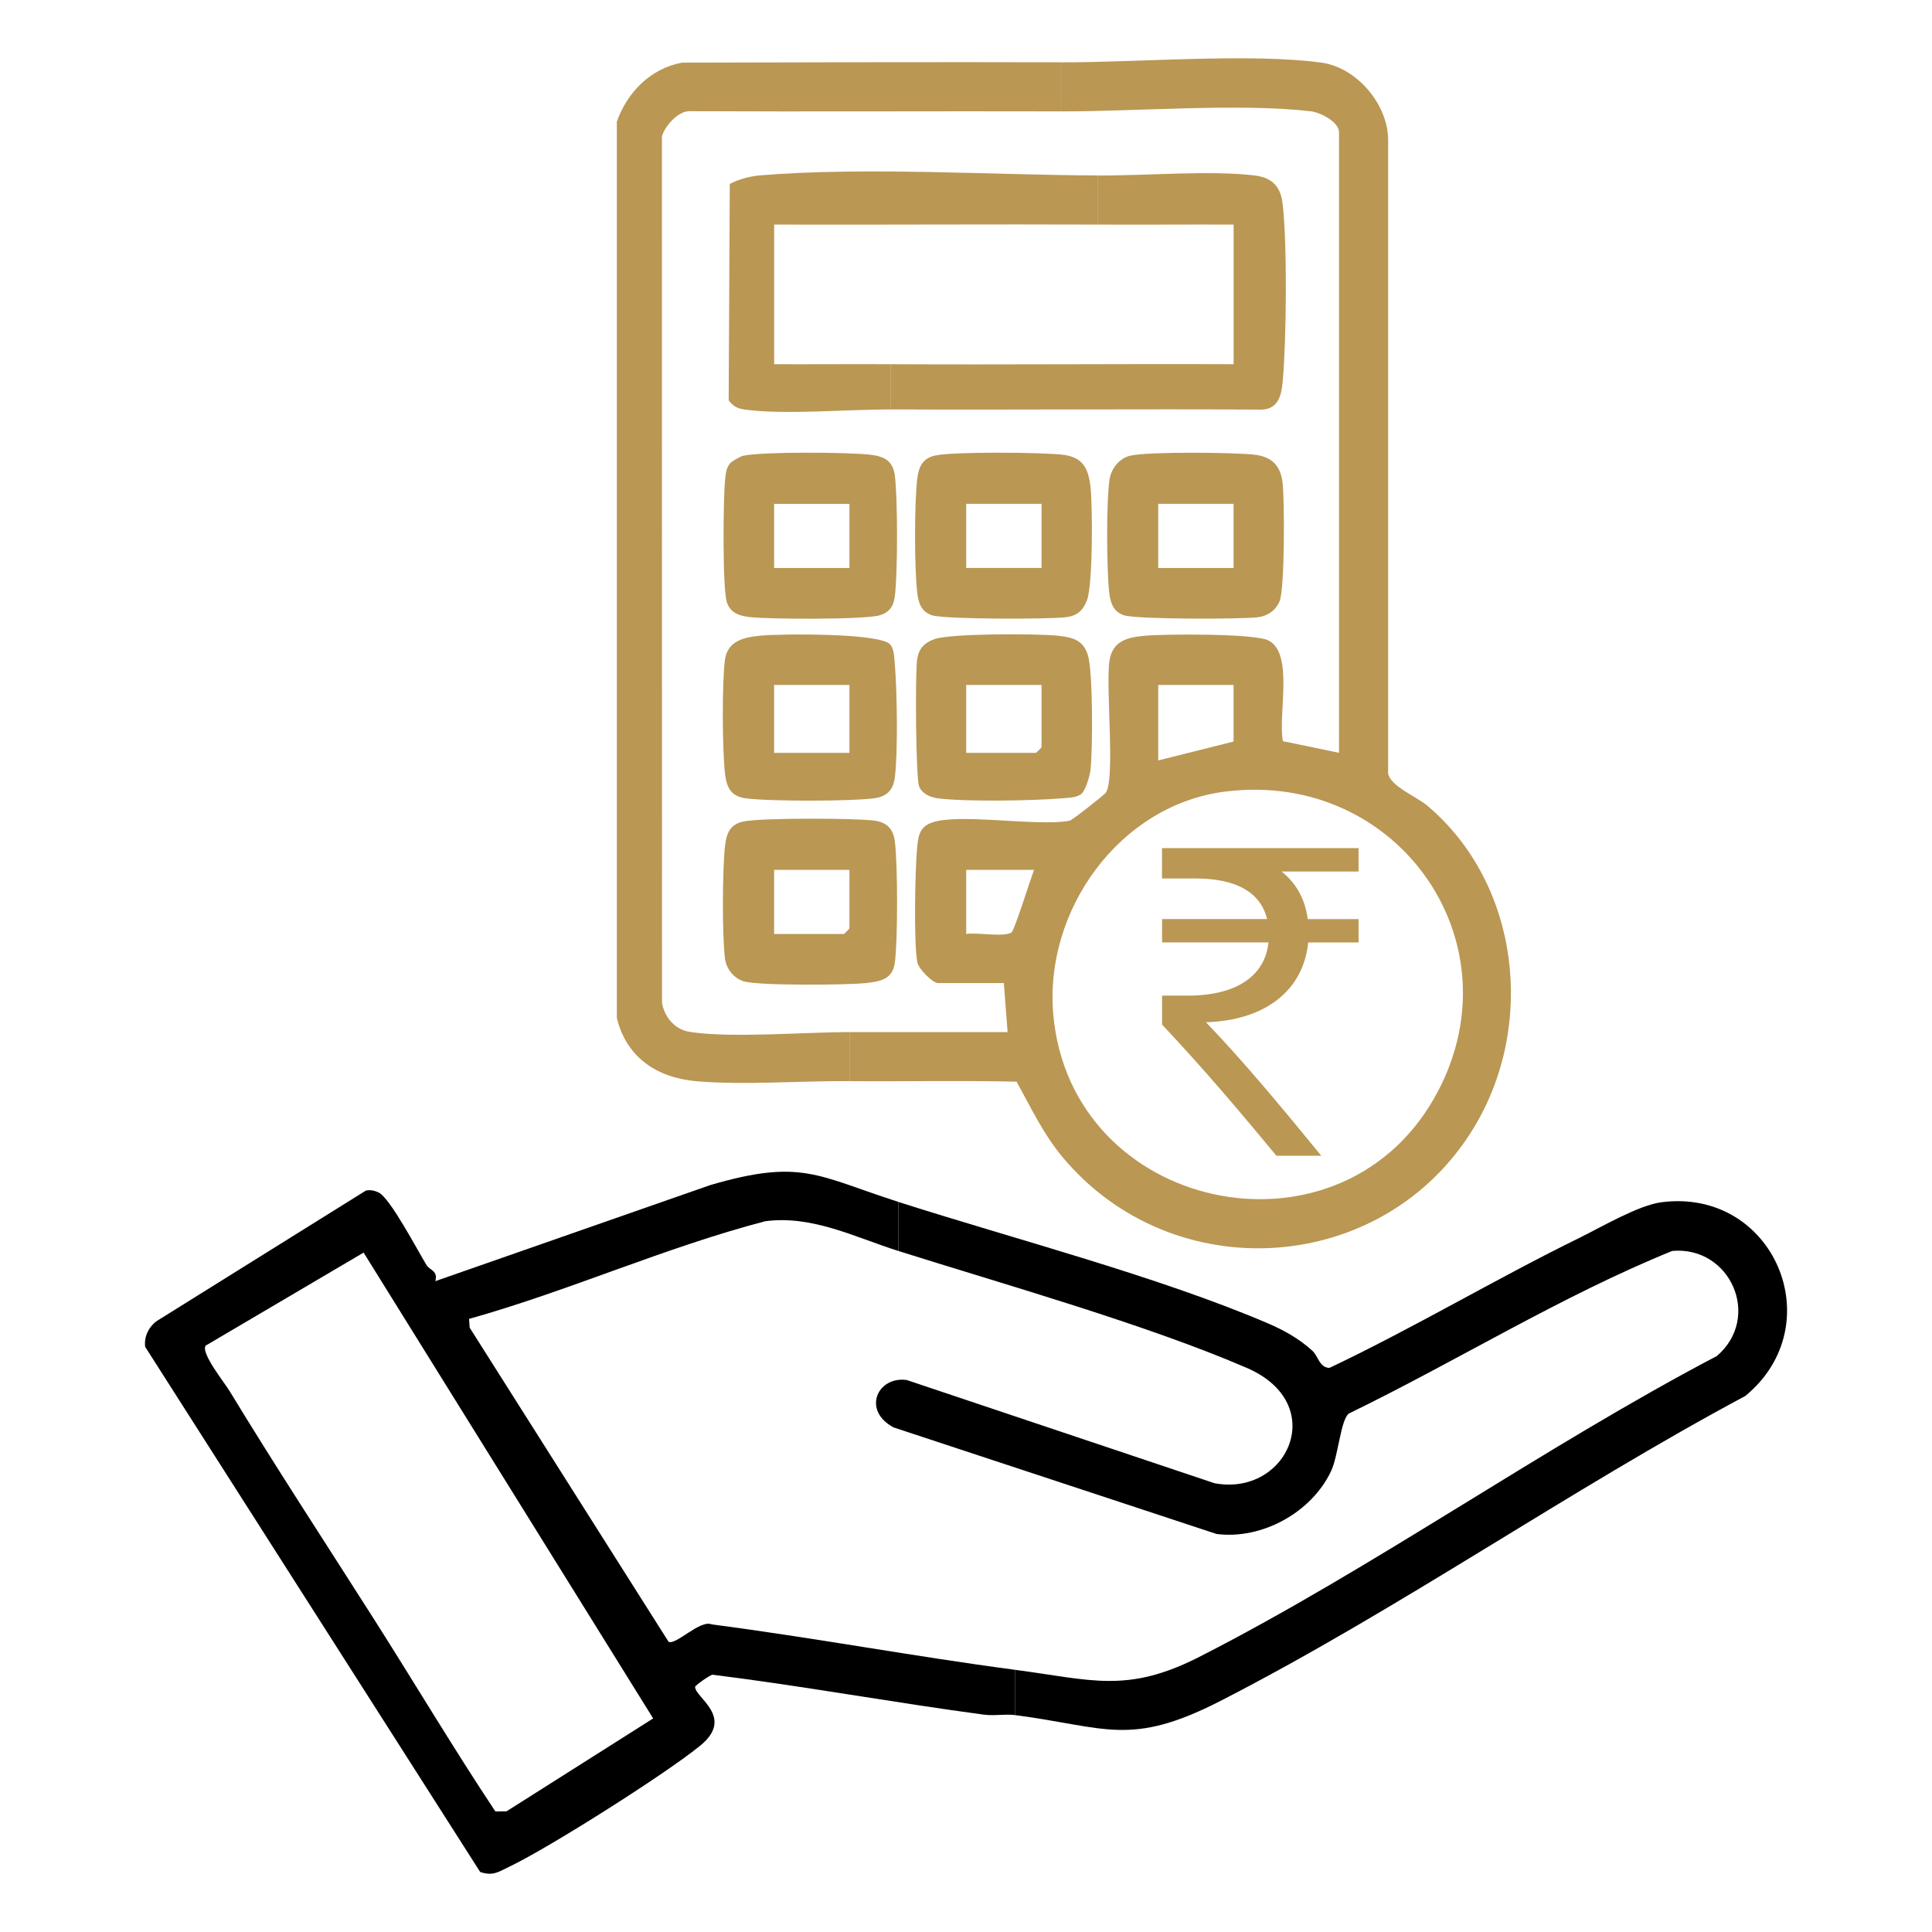
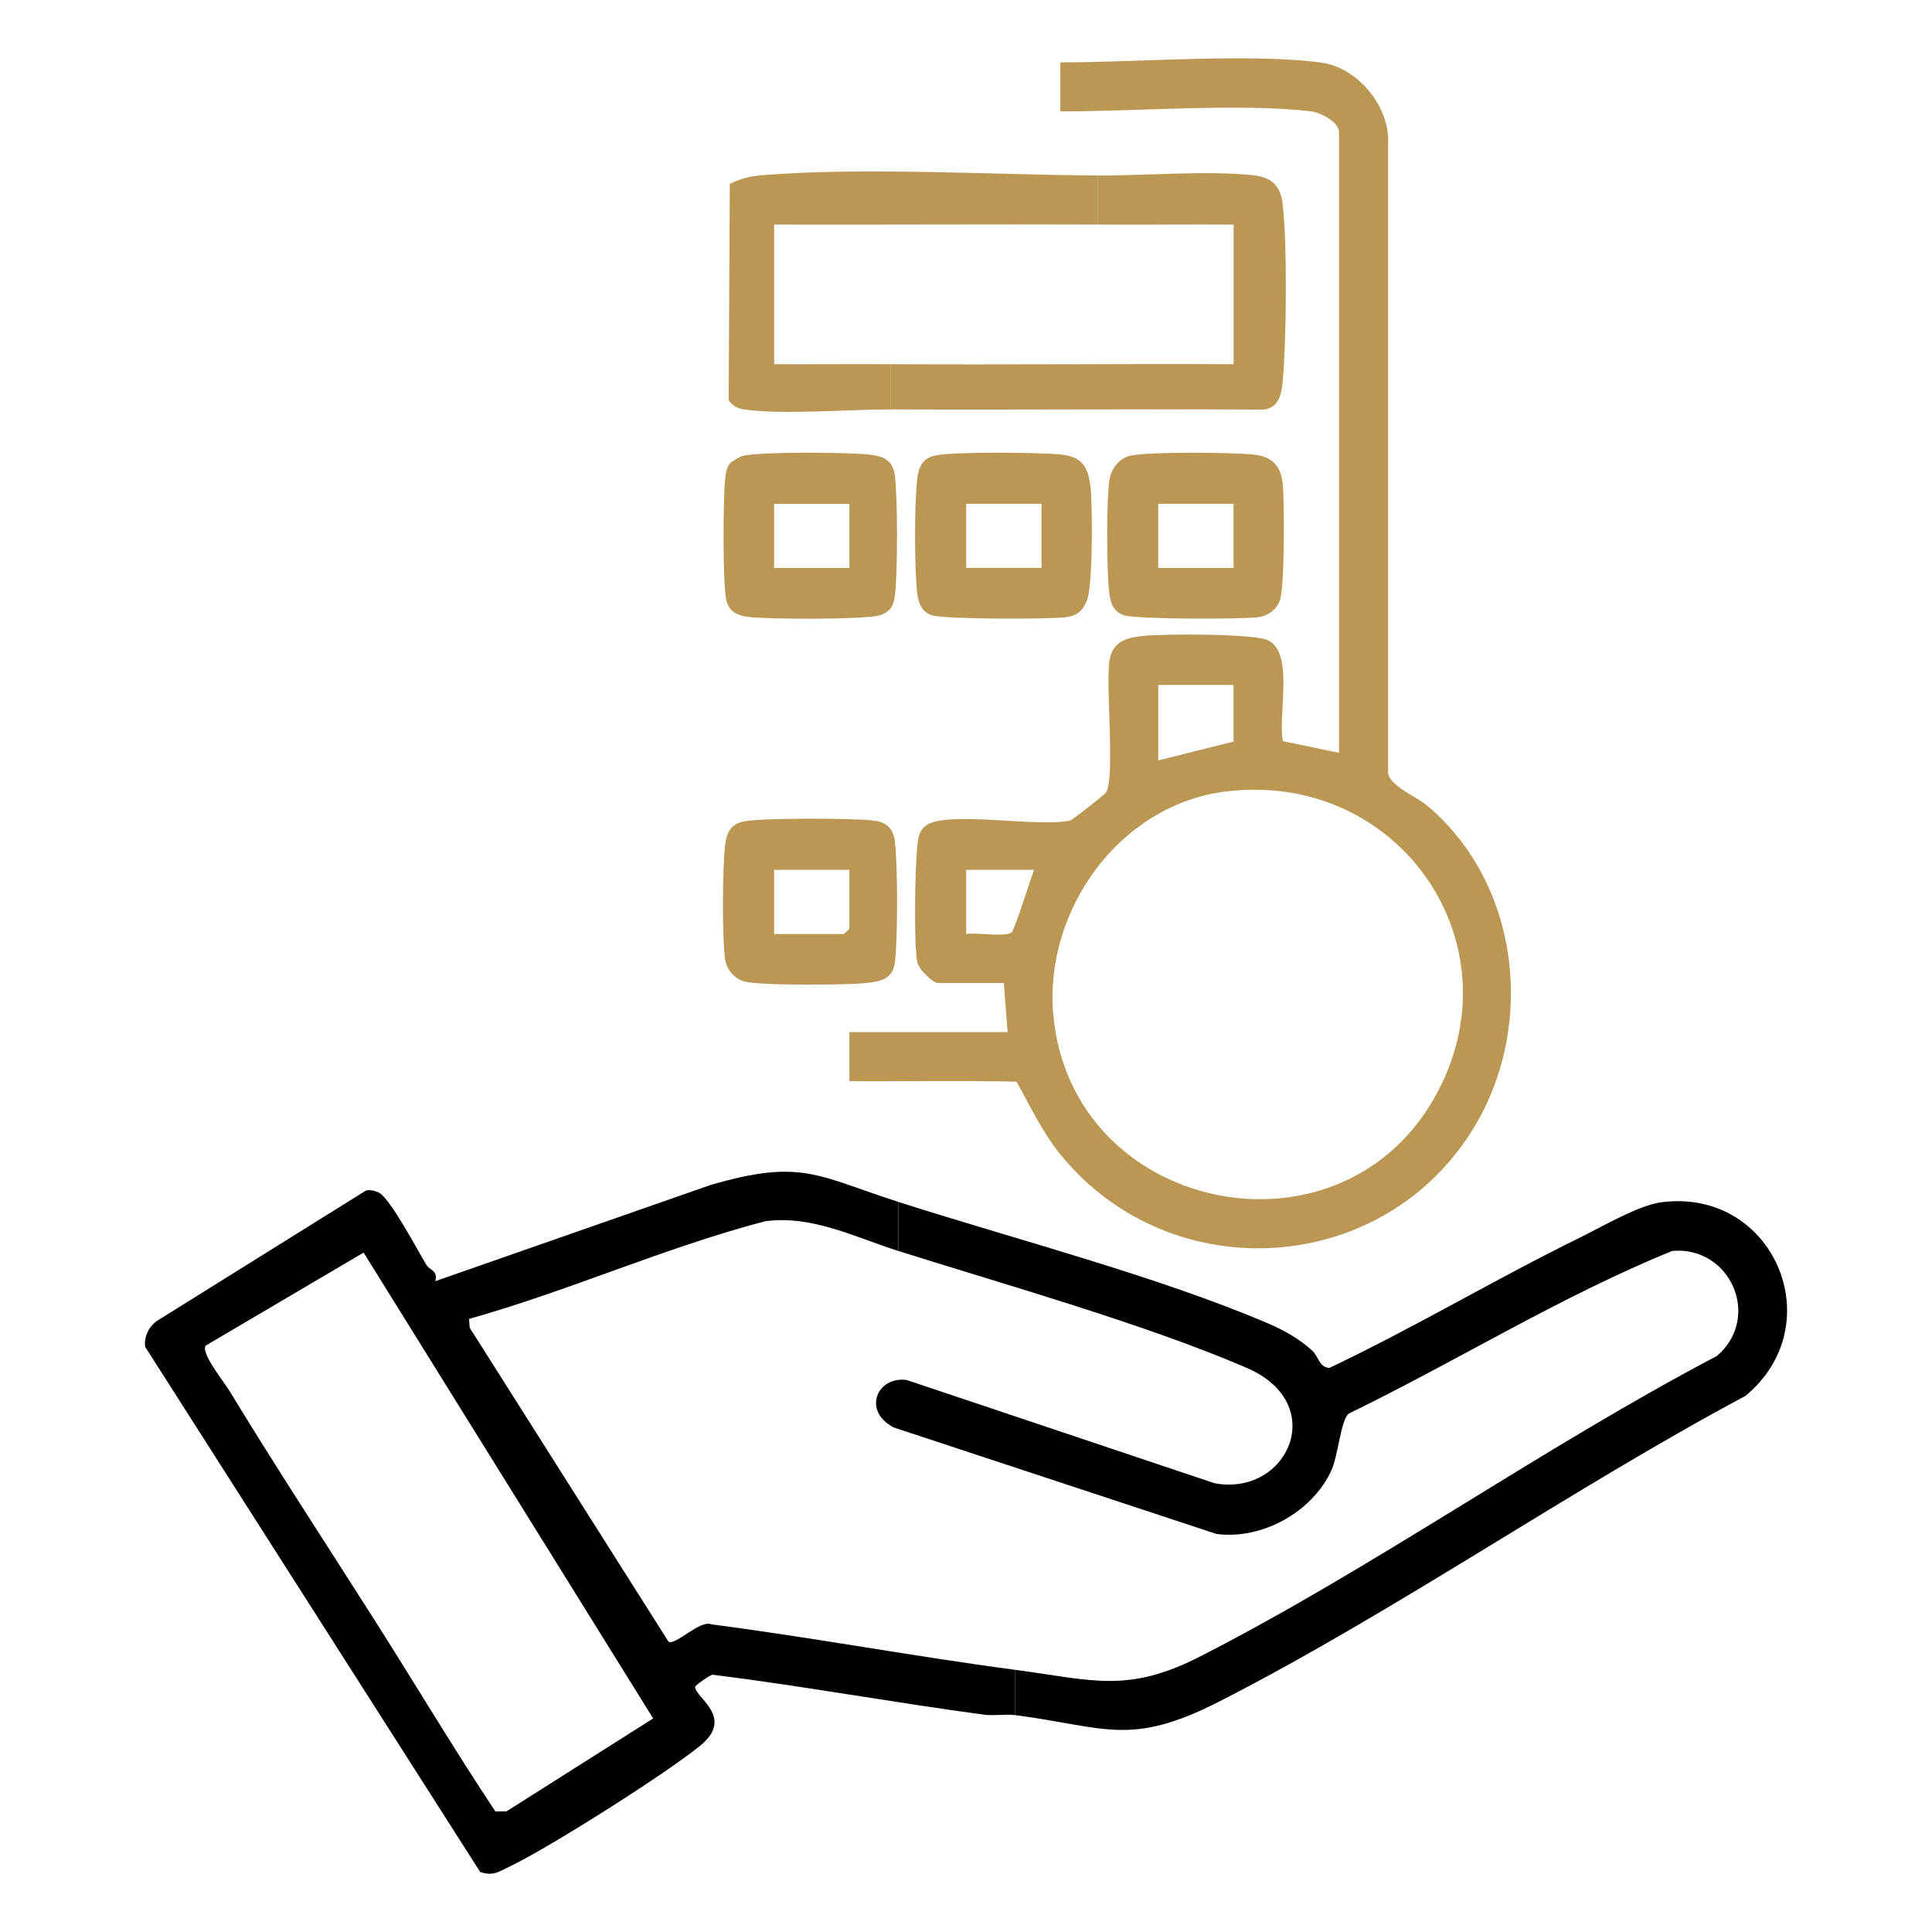
<svg xmlns="http://www.w3.org/2000/svg" width="384" height="384" viewBox="0 0 384 384" fill="none">
  <path d="M168.83 214.89V205.14C179.3 205.12 189.8 205.16 200.27 205.14L199.52 195.39H186.42C185.41 195.39 182.58 192.62 182.32 191.25C181.6 187.42 181.87 173.07 182.27 168.73C182.46 166.67 182.58 164.68 184.73 163.69C189.77 161.38 206.01 164.38 212.6 163.12C213.13 163.02 219.48 157.98 219.78 157.57C221.71 154.93 219.73 136.39 220.52 131.31C221.14 127.33 224.11 126.68 227.56 126.36C231.56 125.99 249.4 125.89 252.13 127.3C257.25 129.95 253.94 142.23 254.99 147.31L266.14 149.63V26.26C266.14 24.27 262.49 22.35 260.54 22.12C246.35 20.46 225.72 22.18 210.75 22.14V12.39C225.9 12.44 248.58 10.51 262.71 12.46C269.64 13.42 275.86 20.71 275.9 27.74V153.75C276.38 156.29 281.57 158.34 283.72 160.16C302.09 175.7 305.26 203.81 292.95 224.12C275.06 253.62 233.12 256.35 211.12 229.9C207.34 225.36 204.9 220.12 202.05 214.99C190.99 214.74 179.9 214.97 168.84 214.89H168.83ZM245.18 136.14H230.21V151.14L245.18 147.39V136.14ZM243.5 157.33C222.46 160.01 207.5 180.97 209.35 201.67C212.85 240.8 265.65 252.12 284.98 218.4C302.44 187.95 278.03 152.93 243.5 157.34V157.33ZM205.51 172.89H192.04V185.64C194.13 185.26 199.61 186.34 201.07 185.31C201.61 184.93 204.88 174.58 205.52 172.89H205.51Z" fill="#BA9753" />
  <path d="M178.56 238.892V248.642C169.94 245.922 161.45 241.482 152.08 242.732C132.11 247.952 113.12 256.562 93.23 262.142L93.35 263.882L132.88 326.312C134.37 327.042 139.13 321.862 141.47 322.862C161.6 325.482 181.66 329.232 201.77 331.892V340.892C199.81 340.632 197.62 341.082 195.5 340.792C177.53 338.392 159.62 335.102 141.62 332.862C141.03 332.952 138.16 335.012 138.16 335.262C138.09 337.362 146.07 341.262 139.27 346.882C132.63 352.372 109.04 367.312 101.23 371.022C99.08 372.042 98.03 372.932 95.44 372.072L28.86 267.702C28.58 265.712 29.56 263.722 31.16 262.562L72.73 236.632C73.65 236.452 74.43 236.632 75.26 237.022C77.51 238.062 83.02 248.582 84.78 251.452C85.4 252.472 87.11 252.552 86.52 254.642L141.18 235.542C159.35 230.232 162.39 233.702 178.58 238.892H178.56ZM129.82 341.552L72.27 248.962L40.88 267.452C39.85 268.892 44.62 274.812 45.62 276.462C54.78 291.542 64.9 306.992 74.38 321.892C82.45 334.582 90.14 347.522 98.46 360.042L100.68 360.012L129.82 341.552Z" fill="black" />
  <path d="M178.559 238.89C201.579 246.27 230.229 253.69 252.109 263.07C255.279 264.43 258.339 266.16 260.889 268.52C261.979 269.53 262.269 271.84 264.239 271.88C281.119 263.87 297.249 254.21 314.009 245.99C318.399 243.83 325.649 239.56 330.199 238.96C352.519 236.04 364.139 263.24 346.909 277.45C311.899 296.18 277.869 319.98 242.679 338.02C224.559 347.31 219.919 343.26 201.759 340.89V331.89C216.999 333.9 224.029 336.64 238.449 329.28C273.119 311.59 306.589 287.7 341.239 269.52C350.229 261.82 343.929 247.62 332.379 248.63C310.229 257.63 289.629 270.49 268.079 280.96C266.449 282.27 266.019 289.31 264.549 292.42C260.679 300.61 250.829 306.05 241.799 304.89L177.609 283.71C171.279 280.34 174.399 273.48 180.229 274.29L241.389 294.8C255.879 297.54 264.379 279.03 247.809 271.88C227.699 263.2 199.899 255.38 178.559 248.64V238.89Z" fill="black" />
-   <path d="M210.75 12.389V22.139C186.17 22.069 161.57 22.219 136.98 22.099C134.78 22.089 132.02 25.139 131.56 27.169L131.58 199.329C132.07 202.159 134.11 204.619 137.06 205.089C145.16 206.369 159.94 205.149 168.83 205.129V214.879C159.21 214.809 147.83 215.709 138.49 214.909C130.65 214.229 124.54 210.259 122.6 202.329V24.179C124.65 18.359 129.32 13.569 135.59 12.449C160.64 12.389 185.71 12.309 210.75 12.379V12.389Z" fill="#BA9753" />
  <path d="M177.071 81.387V72.387C199.761 72.507 222.491 72.297 245.191 72.387V44.637C236.221 44.607 227.211 44.677 218.241 44.637V34.887C227.651 34.927 240.411 33.817 249.321 34.867C252.761 35.267 254.531 37.007 254.931 40.487C255.871 48.567 255.691 67.507 254.951 75.787C254.701 78.547 254.091 81.257 250.831 81.417C226.241 81.257 201.641 81.497 177.061 81.377L177.071 81.387Z" fill="#BA9753" />
  <path d="M218.24 34.888V44.638C196.8 44.548 175.31 44.698 153.87 44.638V72.388C161.59 72.418 169.35 72.348 177.07 72.388V81.388C168.56 81.348 156.14 82.468 148.21 81.428C146.66 81.228 145.8 80.848 144.83 79.558L145.05 36.558C146.99 35.558 149.01 35.038 151.2 34.848C171.6 33.148 197.27 34.778 218.23 34.878L218.24 34.888Z" fill="#BA9753" />
  <path d="M185.831 90.55C189.381 89.73 207.011 89.9 211.141 90.37C215.181 90.84 216.311 92.98 216.741 96.76C217.171 100.54 217.231 116.25 216.041 119.31C215.241 121.38 214.101 122.38 211.911 122.67C208.531 123.11 187.731 123.1 185.261 122.3C183.121 121.61 182.541 119.85 182.301 117.77C181.731 112.91 181.731 100.11 182.301 95.24C182.581 92.84 183.321 91.12 185.841 90.54L185.831 90.55ZM207.011 100.14H192.041V112.89H207.011V100.14Z" fill="#BA9753" />
  <path d="M224.759 90.551C228.349 89.751 245.219 89.901 249.319 90.371C252.779 90.771 254.539 92.551 254.929 95.991C255.319 99.431 255.359 116.891 254.349 119.441C253.629 121.261 251.999 122.421 250.089 122.671C246.729 123.111 225.899 123.101 223.429 122.301C221.289 121.611 220.709 119.851 220.469 117.771C219.949 113.361 219.869 99.541 220.529 95.301C220.879 93.061 222.509 91.041 224.759 90.541V90.551ZM245.179 100.141H230.209V112.891H245.179V100.141Z" fill="#BA9753" />
-   <path d="M215.05 157.687C214.12 158.567 212.39 158.557 211.16 158.667C205.46 159.157 191.82 159.387 186.39 158.667C184.92 158.477 183.34 157.807 182.7 156.357C182 154.777 181.9 134.037 182.27 131.207C182.56 129.017 183.56 127.867 185.62 127.067C188.73 125.857 206.33 125.917 210.37 126.367C213.31 126.697 215.3 127.237 216.23 130.237C217.25 133.507 217.19 149.057 216.75 153.007C216.62 154.167 215.8 156.947 215.04 157.667L215.05 157.687ZM207.01 136.137H192.04V149.637H205.89C205.97 149.637 207.01 148.587 207.01 148.517V136.137Z" fill="#BA9753" />
  <path d="M145.1 92.103C145.41 91.713 147.17 90.703 147.68 90.593C151.49 89.743 168.63 89.873 172.96 90.373C175.71 90.693 177.46 91.573 177.85 94.473C178.44 98.913 178.44 114.123 177.85 118.543C177.59 120.493 176.82 121.693 174.85 122.293C171.93 123.183 152.76 123.093 148.98 122.643C146.91 122.403 145.15 121.823 144.46 119.673C143.58 116.953 143.73 98.903 144.13 95.243C144.25 94.093 144.34 93.043 145.1 92.103ZM168.83 100.143H153.86V112.893H168.83V100.143Z" fill="#BA9753" />
  <path d="M147.66 163.3C151.03 162.52 169.86 162.6 173.74 163.1C176.26 163.42 177.54 164.73 177.86 167.22C178.44 171.75 178.46 186.8 177.86 191.29C177.43 194.53 175.21 195.05 172.21 195.38C168.42 195.8 150.8 195.94 147.84 195.05C145.85 194.44 144.37 192.6 144.1 190.55C143.51 186.03 143.58 172.61 144.12 168C144.4 165.6 145.14 163.88 147.66 163.3ZM168.83 172.89H153.86V185.64H167.71C167.79 185.64 168.83 184.59 168.83 184.52V172.9V172.89Z" fill="#BA9753" />
-   <path d="M176.89 128.058C177.72 128.888 177.75 130.808 177.85 131.978C178.3 137.228 178.5 149.518 177.85 154.548C177.53 157.068 176.22 158.348 173.73 158.668C168.93 159.288 152.98 159.298 148.2 158.668C145.32 158.288 144.43 156.578 144.1 153.768C143.56 149.118 143.49 135.768 144.08 131.208C144.58 127.348 147.88 126.658 151.2 126.338C155.26 125.958 174.63 125.788 176.88 128.038L176.89 128.058ZM168.83 136.138H153.86V149.638H168.83V136.138Z" fill="#BA9753" />
-   <path d="M270.031 173.22H254.721C257.411 175.35 259.361 178.42 259.921 182.68H270.031V187.32H260.011C259.081 196.78 251.571 202.81 239.691 203.18C246.931 210.69 254.811 220.16 262.611 229.71H253.701C246.461 220.99 239.691 212.92 230.971 203.64V197.89H236.071C246.091 197.89 251.471 193.72 252.121 187.31H230.971V182.67H251.841C250.541 177.29 245.621 174.6 237.551 174.6H230.961V168.57H270.021V173.21L270.031 173.22Z" fill="#BA9753" />
</svg>